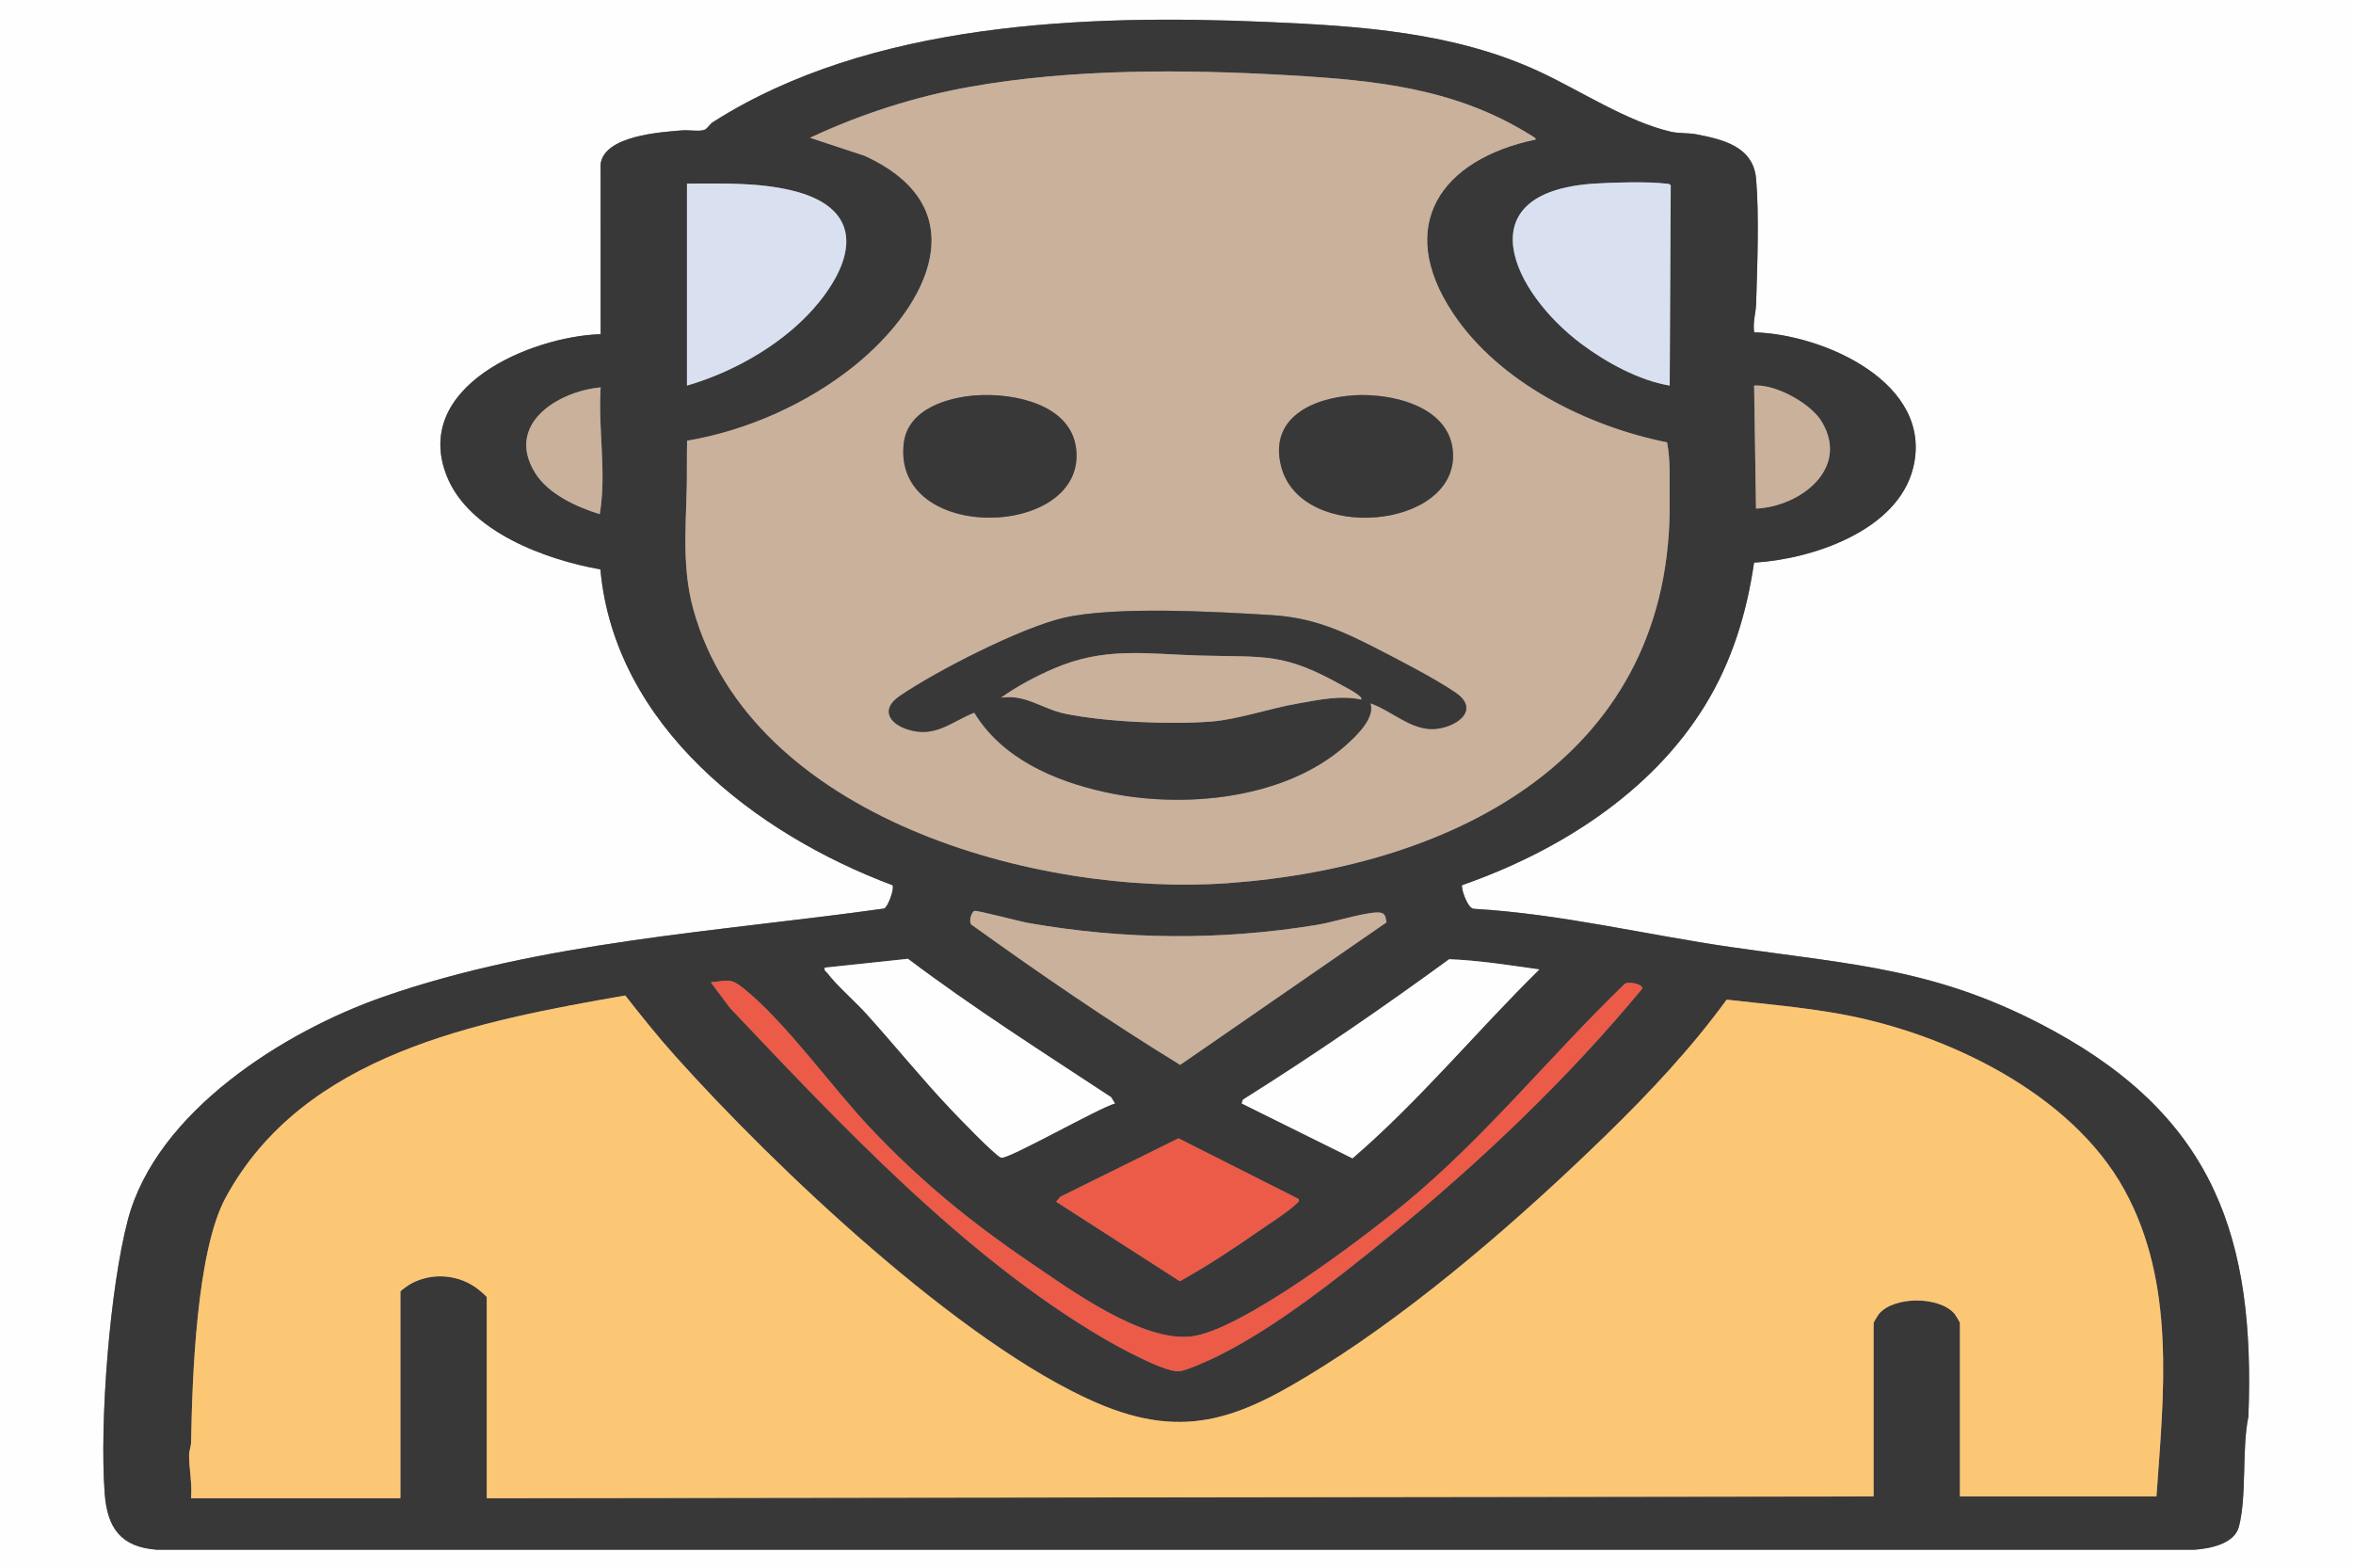
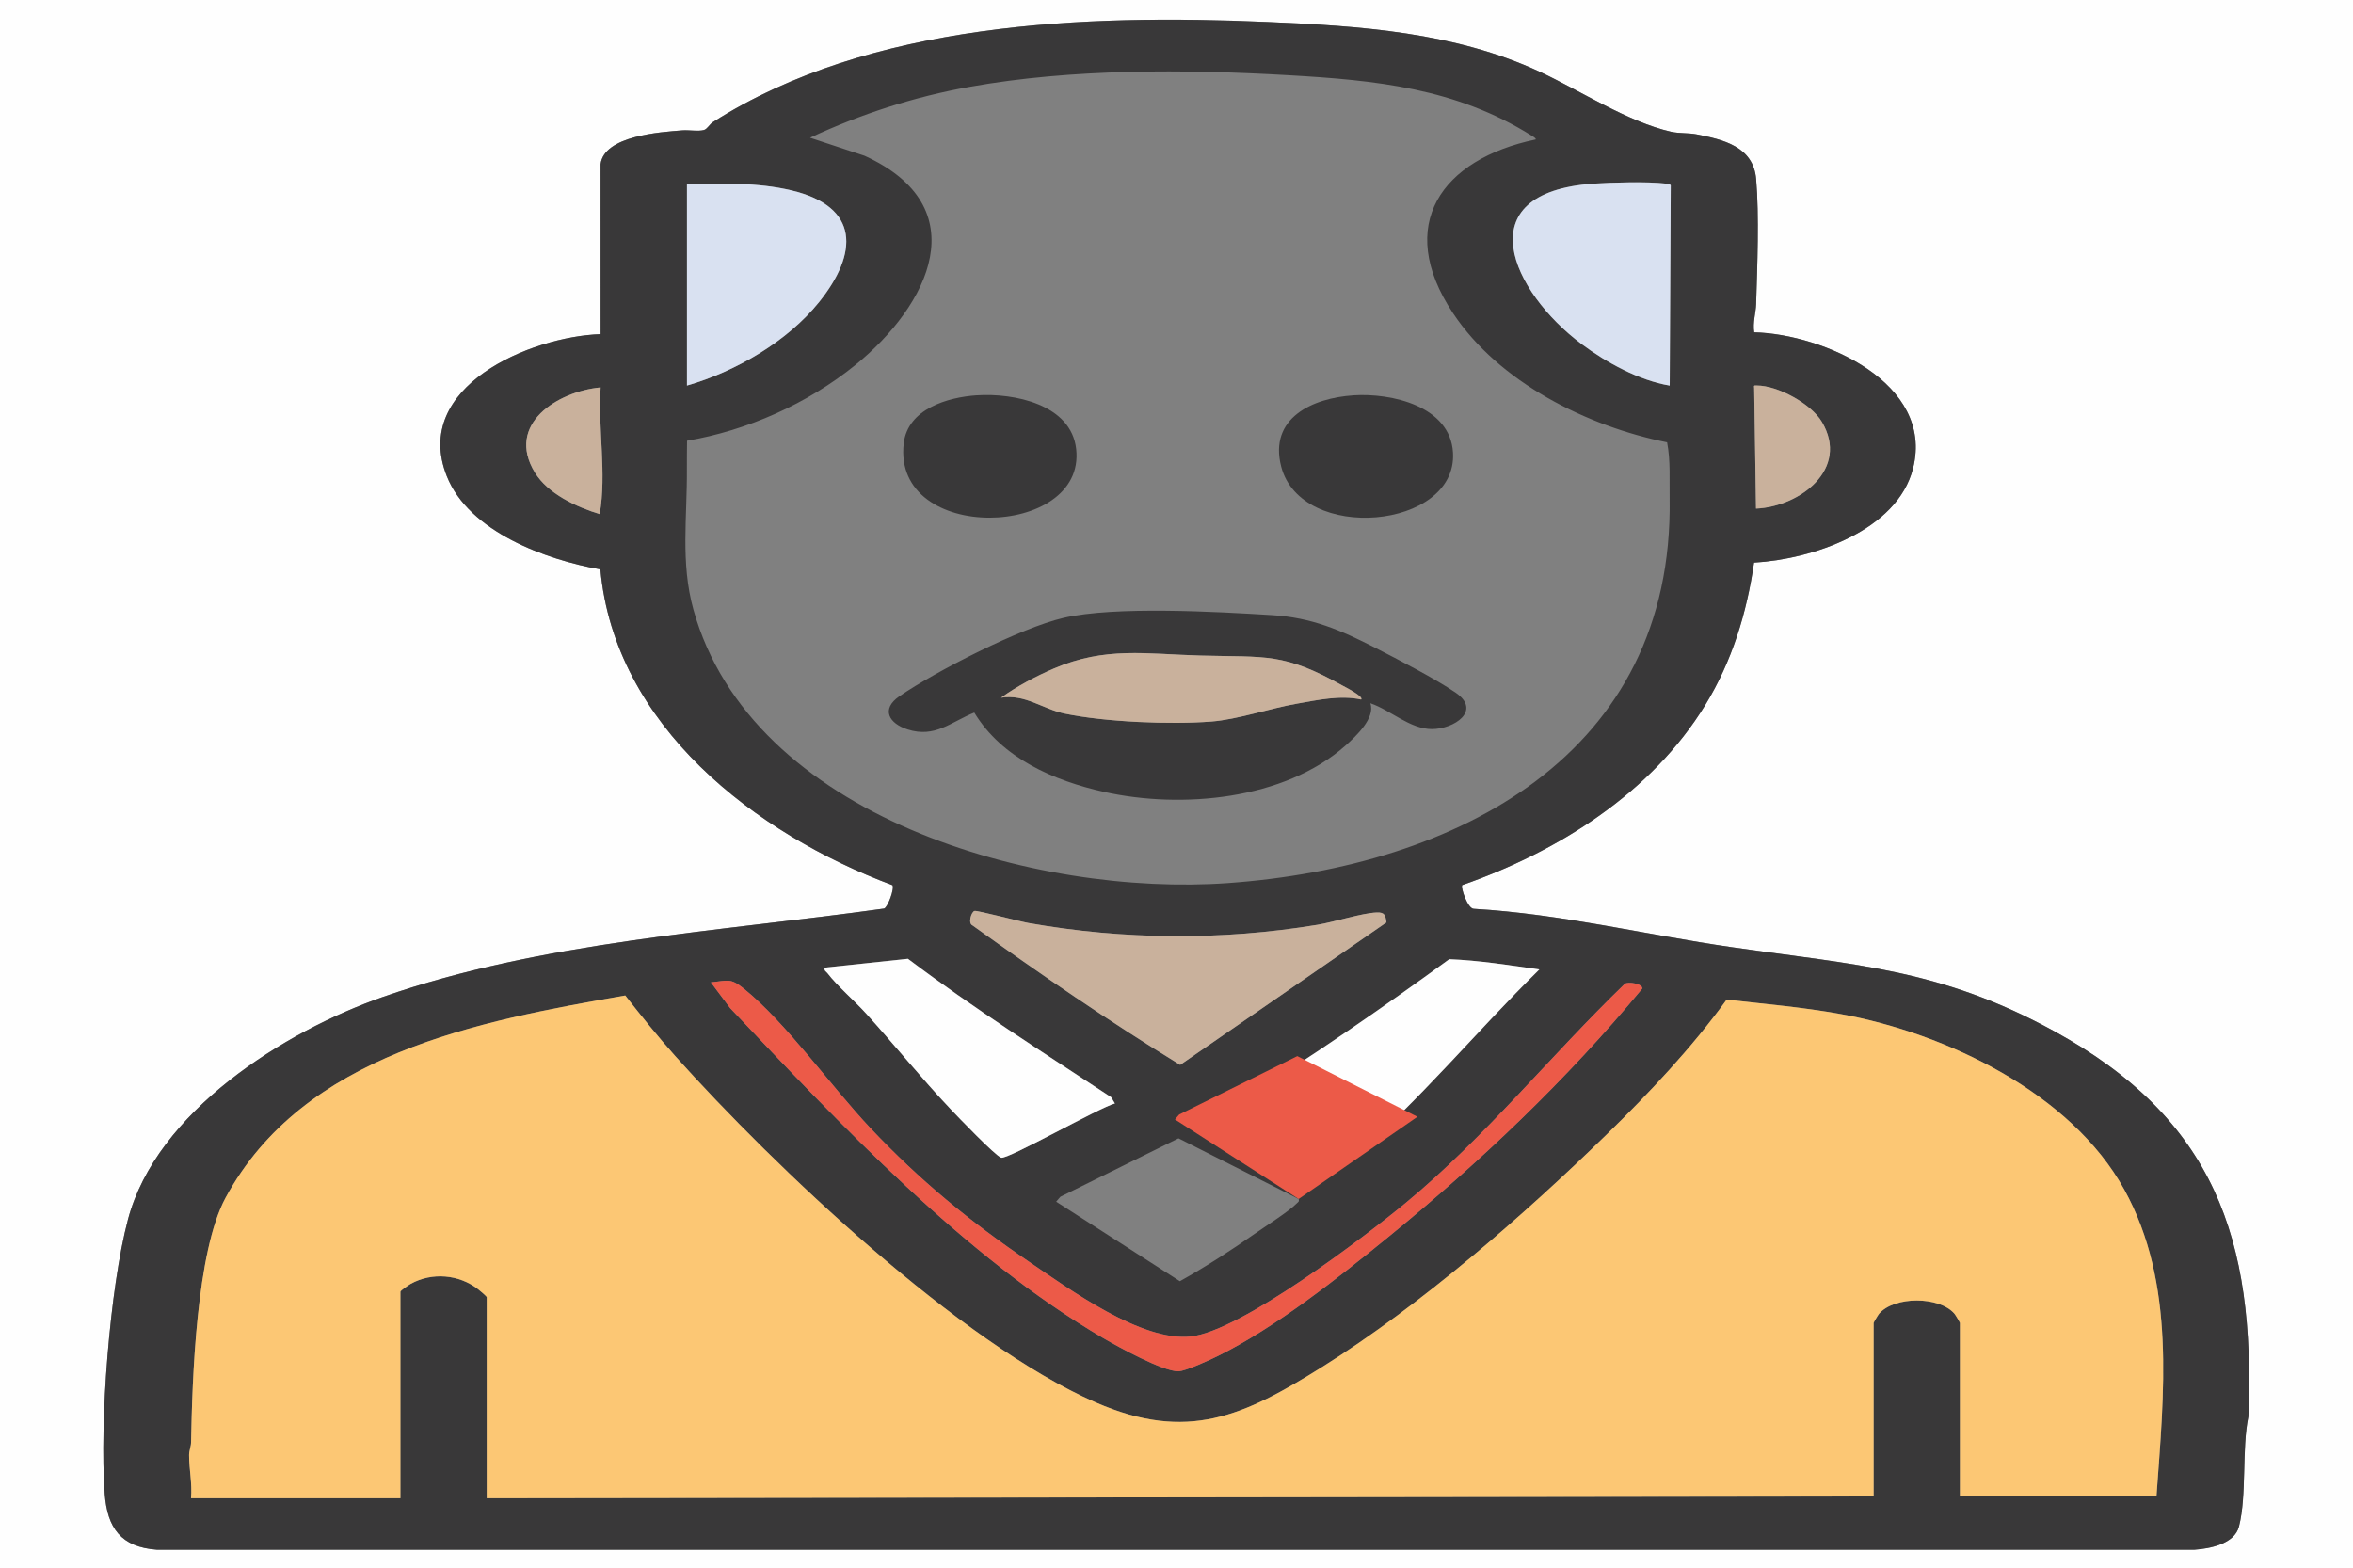
<svg xmlns="http://www.w3.org/2000/svg" id="Layer_2" data-name="Layer 2" viewBox="0 0 859.67 572.89">
  <rect x="0" y="0" width="859.67" height="572.89" fill="#808080" stroke="none" />
  <defs>
    <style> .cls-1 { fill: #d9e1f1; } .cls-2 { fill: #c9b19c; } .cls-3 { fill: #393839; } .cls-4 { fill: #ec5a48; } .cls-5 { fill: #fcc774; } .cls-6 { fill: #fefefe; } </style>
  </defs>
  <g id="Layer_1-2" data-name="Layer 1">
    <g>
      <path class="cls-6" d="M859.67,0v572.89H0V0h859.67ZM640.89,121.42c-.6-3.5.6-7.12.7-10.37.42-13.6,1.14-32.43,0-45.67-1.03-11.85-12.02-14.42-21.92-16.33-2.7-.52-6.33-.27-9.15-.92-15.9-3.63-33.11-14.99-47.91-21.88-31.22-14.54-65.82-16.77-99.87-18.24-66.25-2.86-144.93,0-202.32,36.63-1.14.73-2.02,2.49-3.2,2.84-2.05.61-5.53-.05-7.91.14-7.95.63-28.65,1.93-29.89,12.39l.02,62.07c-25.61.85-69.12,19.22-56.22,51.83,8.07,20.38,36.2,30.59,56.13,34.12,5.21,57.15,56.57,96.59,106.71,115.38.81,1.25-1.7,8.06-3.05,8.53-60.57,8.48-125.11,12.04-183.11,32.3-36.14,12.62-82.7,41.91-93.15,81.3-6.67,25.13-10.44,74.25-8.5,100.16.95,12.61,5.93,19.54,19.09,20.5h744.3c5.7-.38,14.73-2.11,16.35-8.47,2.94-11.58.97-28.09,3.44-40.16,2.56-65.04-12.46-108.79-71.15-140.92-41.51-22.73-72.32-24.06-117.7-30.6-31.32-4.52-62.27-12.14-94.04-14-2.32.19-5-7.9-4.34-8.67,35.02-12.22,69.16-33.67,88.82-65.84,9.72-15.9,15.13-33.55,17.8-51.98,21.03-1.19,52.36-11.56,58.1-34.5,7.81-31.17-32.92-49.02-58.06-49.64Z" />
      <path class="cls-3" d="M640.89,121.42c25.14.62,65.86,18.47,58.06,49.64-5.74,22.93-37.07,33.31-58.1,34.5-2.66,18.43-8.07,36.08-17.8,51.98-19.67,32.17-53.8,53.62-88.82,65.84-.67.77,2.01,8.85,4.34,8.67,31.77,1.86,62.72,9.49,94.04,14,45.38,6.55,76.18,7.88,117.7,30.6,58.69,32.13,73.71,75.88,71.15,140.92-2.47,12.08-.5,28.58-3.44,40.16-1.62,6.37-10.65,8.09-16.35,8.48H57.35c-13.16-.96-18.14-7.89-19.09-20.5-1.94-25.92,1.83-75.03,8.5-100.16,10.45-39.39,57.01-68.68,93.15-81.3,58-20.26,122.54-23.82,183.11-32.3,1.35-.46,3.86-7.28,3.05-8.53-50.13-18.78-101.49-58.22-106.71-115.38-19.92-3.54-48.06-13.74-56.13-34.12-12.91-32.61,30.6-50.97,56.22-51.83l-.02-62.07c1.24-10.46,21.94-11.75,29.89-12.39,2.38-.19,5.86.47,7.91-.14,1.18-.35,2.06-2.11,3.2-2.84C317.82,8.02,396.49,5.16,462.75,8.02c34.05,1.47,68.65,3.69,99.87,18.24,14.79,6.89,32,18.25,47.91,21.88,2.82.64,6.45.4,9.15.92,9.89,1.91,20.89,4.48,21.92,16.33,1.15,13.23.42,32.07,0,45.67-.1,3.26-1.3,6.88-.7,10.37ZM561.03,50.98c.34-.44-1.13-1.21-1.54-1.47-27.63-17.31-56.82-20.19-88.69-22.03-37.91-2.19-79.09-2.45-116.59,4.26-20.19,3.61-39.74,9.93-58.26,18.58l19.91,6.58c41.18,18.79,23.73,54.54-3.49,76.57-17.27,13.98-39.41,23.85-61.35,27.55-.02,3.45-.09,6.93-.06,10.39.14,17.37-2.39,34.11,2.38,51.29,21.11,76.09,125.49,104.97,195.28,99.95,83.7-6.03,162.85-46.85,161.38-140.5-.11-6.89.37-13.73-.93-20.54-29.19-5.83-61.44-21.91-78.25-47.23-21.4-32.23-4.1-56.25,30.21-63.42ZM250.99,140.87c17.75-5.12,36.65-16.05,48.3-30.54,14.29-17.78,14.96-34.83-10.17-40.78-12.46-2.95-25.4-2.48-38.13-2.47v73.79ZM610.02,140.88l.38-73.17c-.48-.69-1.3-.57-2.02-.66-6.34-.76-19.56-.42-26.2.04-46.9,3.23-29.74,39.68-4.31,58.63,9.09,6.78,20.97,13.27,32.15,15.15ZM641.56,185.82c15.91-.69,34.36-14.44,24.03-31.73-3.93-6.58-16.05-13.22-23.69-13.24-1.05,0-1.15-.18-1.01,1.01l.67,43.96ZM219.45,141.54c-15.68,1.44-34.82,13.41-24.04,31.08,4.78,7.84,15.19,12.6,23.7,15.22,2.58-15.24-.67-30.88.34-46.3ZM356.07,332.81c-1.2.31-2.5,4.55-.74,5.3,24.72,17.77,49.9,35.04,75.85,50.95l75.35-52.05c-.38-2.68-.65-3.72-3.51-3.63-5.32.17-15.61,3.5-21.72,4.51-35.1,5.78-70.6,5.49-105.61-.67-2.98-.52-18.65-4.65-19.62-4.41ZM407.35,403.16l-1.39-2.29c-25-16.46-50.32-32.54-74.24-50.57l-30.39,3.23c-.3,1.16.48,1.34,1,2.01,3.66,4.77,9.91,10.11,14.11,14.74,10.4,11.48,20.2,23.66,30.85,34.9,2.65,2.8,16.3,17.03,18.5,17.78,2.33.8,36.12-18.47,41.57-19.81ZM562.38,354.21c-10.89-1.53-22.01-3.33-32.92-3.74-24.55,17.92-49.64,35.15-75.38,51.32l-.42,1.38,40.46,20.05c24.58-21.14,45.18-46.32,68.25-69ZM259.72,358.9l7.03,9.4c40.14,42.35,85.66,90.91,136.37,120.61,5.46,3.2,21.75,12.19,27.4,12.1,2.69-.04,11.57-4.18,14.43-5.59,20.87-10.27,43.93-28.54,62.05-43.3,33.39-27.21,65.51-57.7,92.96-90.89.41-1.76-5.26-2.75-6.39-1.72-27.1,26.16-50.76,55.79-79.86,79.87-15.34,12.69-60.3,46.87-78.57,48.92-18.05,2.02-44.34-17.22-59.13-27.28-21.74-14.79-39.84-29.65-57.92-48.77-14.22-15.04-30.9-38.61-46.28-51.01-5.02-4.05-5.78-2.94-12.09-2.34ZM787.87,546.73c2.67-37.6,7.16-77.73-11.73-112.04-19.47-35.37-65.14-57.17-103.57-64.17-13.78-2.51-27.83-3.7-41.73-5.28-12.86,17.71-28.26,34.09-43.94,49.36-30.41,29.63-67.81,62.27-103.76,84.79-28.78,18.03-49.28,27.59-82.73,13.04-49.49-21.53-117.43-86.06-153.79-126.68-6.34-7.08-12.31-14.55-18.17-22.03-54,9.42-117.53,21.32-146.02,73.89-10.7,19.75-12.18,66.15-12.61,89.36-.03,1.59-.72,3.06-.72,4.64-.01,5.28,1.18,10.49.7,15.8h76.5v-75.47c0-.42,3.11-2.51,3.81-2.9,7.79-4.27,17.58-3.44,24.6,2.01.58.45,3.14,2.61,3.14,2.9v73.46l506.68-.67v-63.39c0-.2,1.65-2.95,2-3.36,5.59-6.46,21.95-6.46,27.54,0,.35.41,2,3.17,2,3.36v63.39h71.81ZM474.46,438.06l-43.89-22.16-43.14,21.34-1.55,1.8,45.19,29.06c9.46-5.29,18.64-11.22,27.51-17.44,3.95-2.77,12.15-7.93,15.18-10.99.55-.55.96-.59.71-1.62Z" />
      <path class="cls-5" d="M787.87,546.73h-71.81v-63.39c0-.2-1.65-2.95-2-3.36-5.59-6.46-21.95-6.46-27.54,0-.35.41-2,3.17-2,3.36v63.39l-506.68.67v-73.46c0-.29-2.55-2.45-3.14-2.9-7.01-5.45-16.81-6.27-24.6-2.01-.7.39-3.81,2.48-3.81,2.9v75.47h-76.5c.49-5.31-.71-10.52-.7-15.8,0-1.58.69-3.05.72-4.64.43-23.21,1.9-69.61,12.61-89.36,28.49-52.57,92.02-64.47,146.02-73.89,5.86,7.48,11.83,14.95,18.17,22.03,36.35,40.62,104.3,105.15,153.79,126.68,33.44,14.55,53.95,4.99,82.73-13.04,35.95-22.52,73.35-55.16,103.76-84.79,15.68-15.27,31.08-31.65,43.94-49.36,13.9,1.58,27.95,2.77,41.73,5.28,38.44,7,84.1,28.81,103.57,64.17,18.89,34.31,14.4,74.45,11.73,112.04Z" />
-       <path class="cls-2" d="M561.03,50.98c-34.32,7.17-51.61,31.19-30.21,63.42,16.81,25.31,49.06,41.4,78.25,47.23,1.3,6.8.82,13.65.93,20.54,1.48,93.65-77.67,134.48-161.38,140.5-69.79,5.02-174.17-23.86-195.28-99.95-4.77-17.18-2.24-33.92-2.38-51.29-.03-3.46.04-6.94.06-10.39,21.94-3.71,44.08-13.58,61.35-27.55,27.22-22.03,44.67-57.79,3.49-76.57l-19.91-6.58c18.52-8.65,38.07-14.97,58.26-18.58,37.5-6.71,78.67-6.45,116.59-4.26,31.86,1.84,61.06,4.72,88.69,22.03.41.26,1.89,1.03,1.54,1.47ZM356.89,144.43c-10.61.7-25.27,4.97-26.71,17.58-4.22,36.82,66.61,34.85,63.01,2.09-1.81-16.45-22.87-20.55-36.3-19.66ZM494.46,144.43c-14.89.98-30.95,8.24-26.39,25.98,7.25,28.2,64.4,23.02,62.78-5.03-.99-17.09-22.59-21.86-36.39-20.96ZM500.64,256.94c7.48,2.55,14.21,9.44,22.48,9.44s18.37-6.7,8.61-13.36c-7.55-5.15-20.88-12.01-29.3-16.33-12.72-6.52-23.15-11.05-37.7-11.95-20.23-1.26-57.37-3.37-76.17,1-15.6,3.62-46.49,19.4-59.95,28.62-6.9,4.73-3.85,10,3.04,12.17,9.98,3.14,15.61-2.66,24.29-6.19,10.11,16.7,29.09,24.92,47.5,29.01,28.18,6.27,65.69,2.96,88.14-16.97,3.8-3.37,11-10.14,9.04-15.44Z" />
      <path class="cls-2" d="M356.07,332.81c.97-.25,16.65,3.88,19.62,4.41,35.01,6.16,70.51,6.45,105.61.67,6.11-1.01,16.4-4.34,21.72-4.51,2.86-.09,3.13.95,3.51,3.63l-75.35,52.05c-25.96-15.91-51.13-33.18-75.85-50.95-1.77-.75-.47-4.99.74-5.3Z" />
      <path class="cls-1" d="M610.02,140.88c-11.18-1.88-23.06-8.38-32.15-15.15-25.43-18.95-42.59-55.4,4.31-58.63,6.63-.46,19.85-.8,26.2-.04.72.09,1.54-.03,2.02.66l-.38,73.17Z" />
      <path class="cls-4" d="M259.72,358.9c6.31-.6,7.06-1.71,12.09,2.34,15.38,12.4,32.06,35.97,46.28,51.01,18.08,19.12,36.18,33.98,57.92,48.77,14.8,10.06,41.08,29.3,59.13,27.28,18.27-2.04,63.23-36.22,78.57-48.92,29.1-24.07,52.76-53.71,79.86-79.87,1.13-1.03,6.8-.05,6.39,1.72-27.45,33.19-59.57,63.69-92.96,90.89-18.12,14.76-41.18,33.03-62.05,43.3-2.86,1.41-11.74,5.54-14.43,5.59-5.65.09-21.94-8.91-27.4-12.1-50.71-29.7-96.23-78.26-136.37-120.61l-7.03-9.4Z" />
      <path class="cls-1" d="M250.99,140.87v-73.79c12.73-.01,25.67-.49,38.13,2.47,25.12,5.96,24.45,23,10.17,40.78-11.65,14.49-30.55,25.42-48.3,30.54Z" />
      <path class="cls-6" d="M562.38,354.21c-23.07,22.68-43.67,47.86-68.25,69l-40.46-20.05.42-1.38c25.74-16.17,50.83-33.4,75.38-51.32,10.9.41,22.03,2.21,32.92,3.74Z" />
      <path class="cls-6" d="M407.35,403.16c-5.44,1.34-39.24,20.61-41.57,19.81-2.2-.75-15.85-14.98-18.5-17.78-10.65-11.24-20.45-23.42-30.85-34.9-4.19-4.63-10.45-9.98-14.11-14.74-.52-.67-1.3-.85-1-2.01l30.39-3.23c23.92,18.03,49.24,34.11,74.24,50.57l1.39,2.29Z" />
-       <path class="cls-4" d="M474.46,438.06c.25,1.03-.17,1.07-.71,1.62-3.03,3.06-11.23,8.22-15.18,10.99-8.87,6.22-18.05,12.15-27.51,17.44l-45.19-29.06,1.55-1.8,43.14-21.34,43.89,22.16Z" />
+       <path class="cls-4" d="M474.46,438.06l-45.19-29.06,1.55-1.8,43.14-21.34,43.89,22.16Z" />
      <path class="cls-2" d="M641.56,185.82l-.67-43.96c-.13-1.18-.04-1.01,1.01-1.01,7.63.02,19.76,6.66,23.69,13.24,10.33,17.29-8.12,31.04-24.03,31.73Z" />
      <path class="cls-2" d="M219.45,141.54c-1.01,15.42,2.24,31.06-.34,46.3-8.51-2.62-18.91-7.38-23.7-15.22-10.78-17.67,8.36-29.63,24.04-31.08Z" />
      <path class="cls-3" d="M500.64,256.94c1.96,5.3-5.24,12.07-9.04,15.44-22.45,19.92-59.96,23.23-88.14,16.97-18.41-4.09-37.39-12.31-47.5-29.01-8.68,3.53-14.32,9.33-24.29,6.19-6.89-2.17-9.95-7.43-3.04-12.17,13.46-9.23,44.35-25,59.95-28.62,18.8-4.36,55.94-2.25,76.17-1,14.55.91,24.98,5.44,37.7,11.95,8.42,4.31,21.75,11.18,29.3,16.33,9.76,6.66-.57,13.36-8.61,13.36s-15-6.89-22.48-9.44ZM497.28,255.58c1.12-1.07-5.97-4.64-6.69-5.04-21.73-12.16-27.87-10.37-52.05-11.03-19.83-.54-34.67-3.36-53.56,4.76-6.39,2.75-13.62,6.56-19.22,10.63,8.89-1.38,15.06,4.12,23.35,5.84,14.67,3.04,38.54,4.06,53.48,2.87,9.73-.77,21.19-4.77,31.08-6.5,7.65-1.34,16.01-3.22,23.62-1.54Z" />
      <path class="cls-3" d="M356.89,144.43c13.43-.89,34.49,3.21,36.3,19.66,3.61,32.76-67.22,34.74-63.01-2.09,1.44-12.61,16.1-16.87,26.71-17.58Z" />
      <path class="cls-3" d="M494.46,144.43c13.8-.9,35.4,3.87,36.39,20.96,1.62,28.04-55.53,33.23-62.78,5.03-4.56-17.75,11.5-25.01,26.39-25.98Z" />
      <path class="cls-2" d="M497.28,255.58c-7.62-1.68-15.98.2-23.62,1.54-9.88,1.73-21.34,5.73-31.08,6.5-14.93,1.18-38.81.17-53.48-2.87-8.3-1.72-14.46-7.23-23.35-5.84,5.6-4.07,12.83-7.88,19.22-10.63,18.9-8.12,33.73-5.3,53.56-4.76,24.19.65,30.32-1.14,52.05,11.03.72.4,7.81,3.97,6.69,5.04Z" />
    </g>
  </g>
</svg>